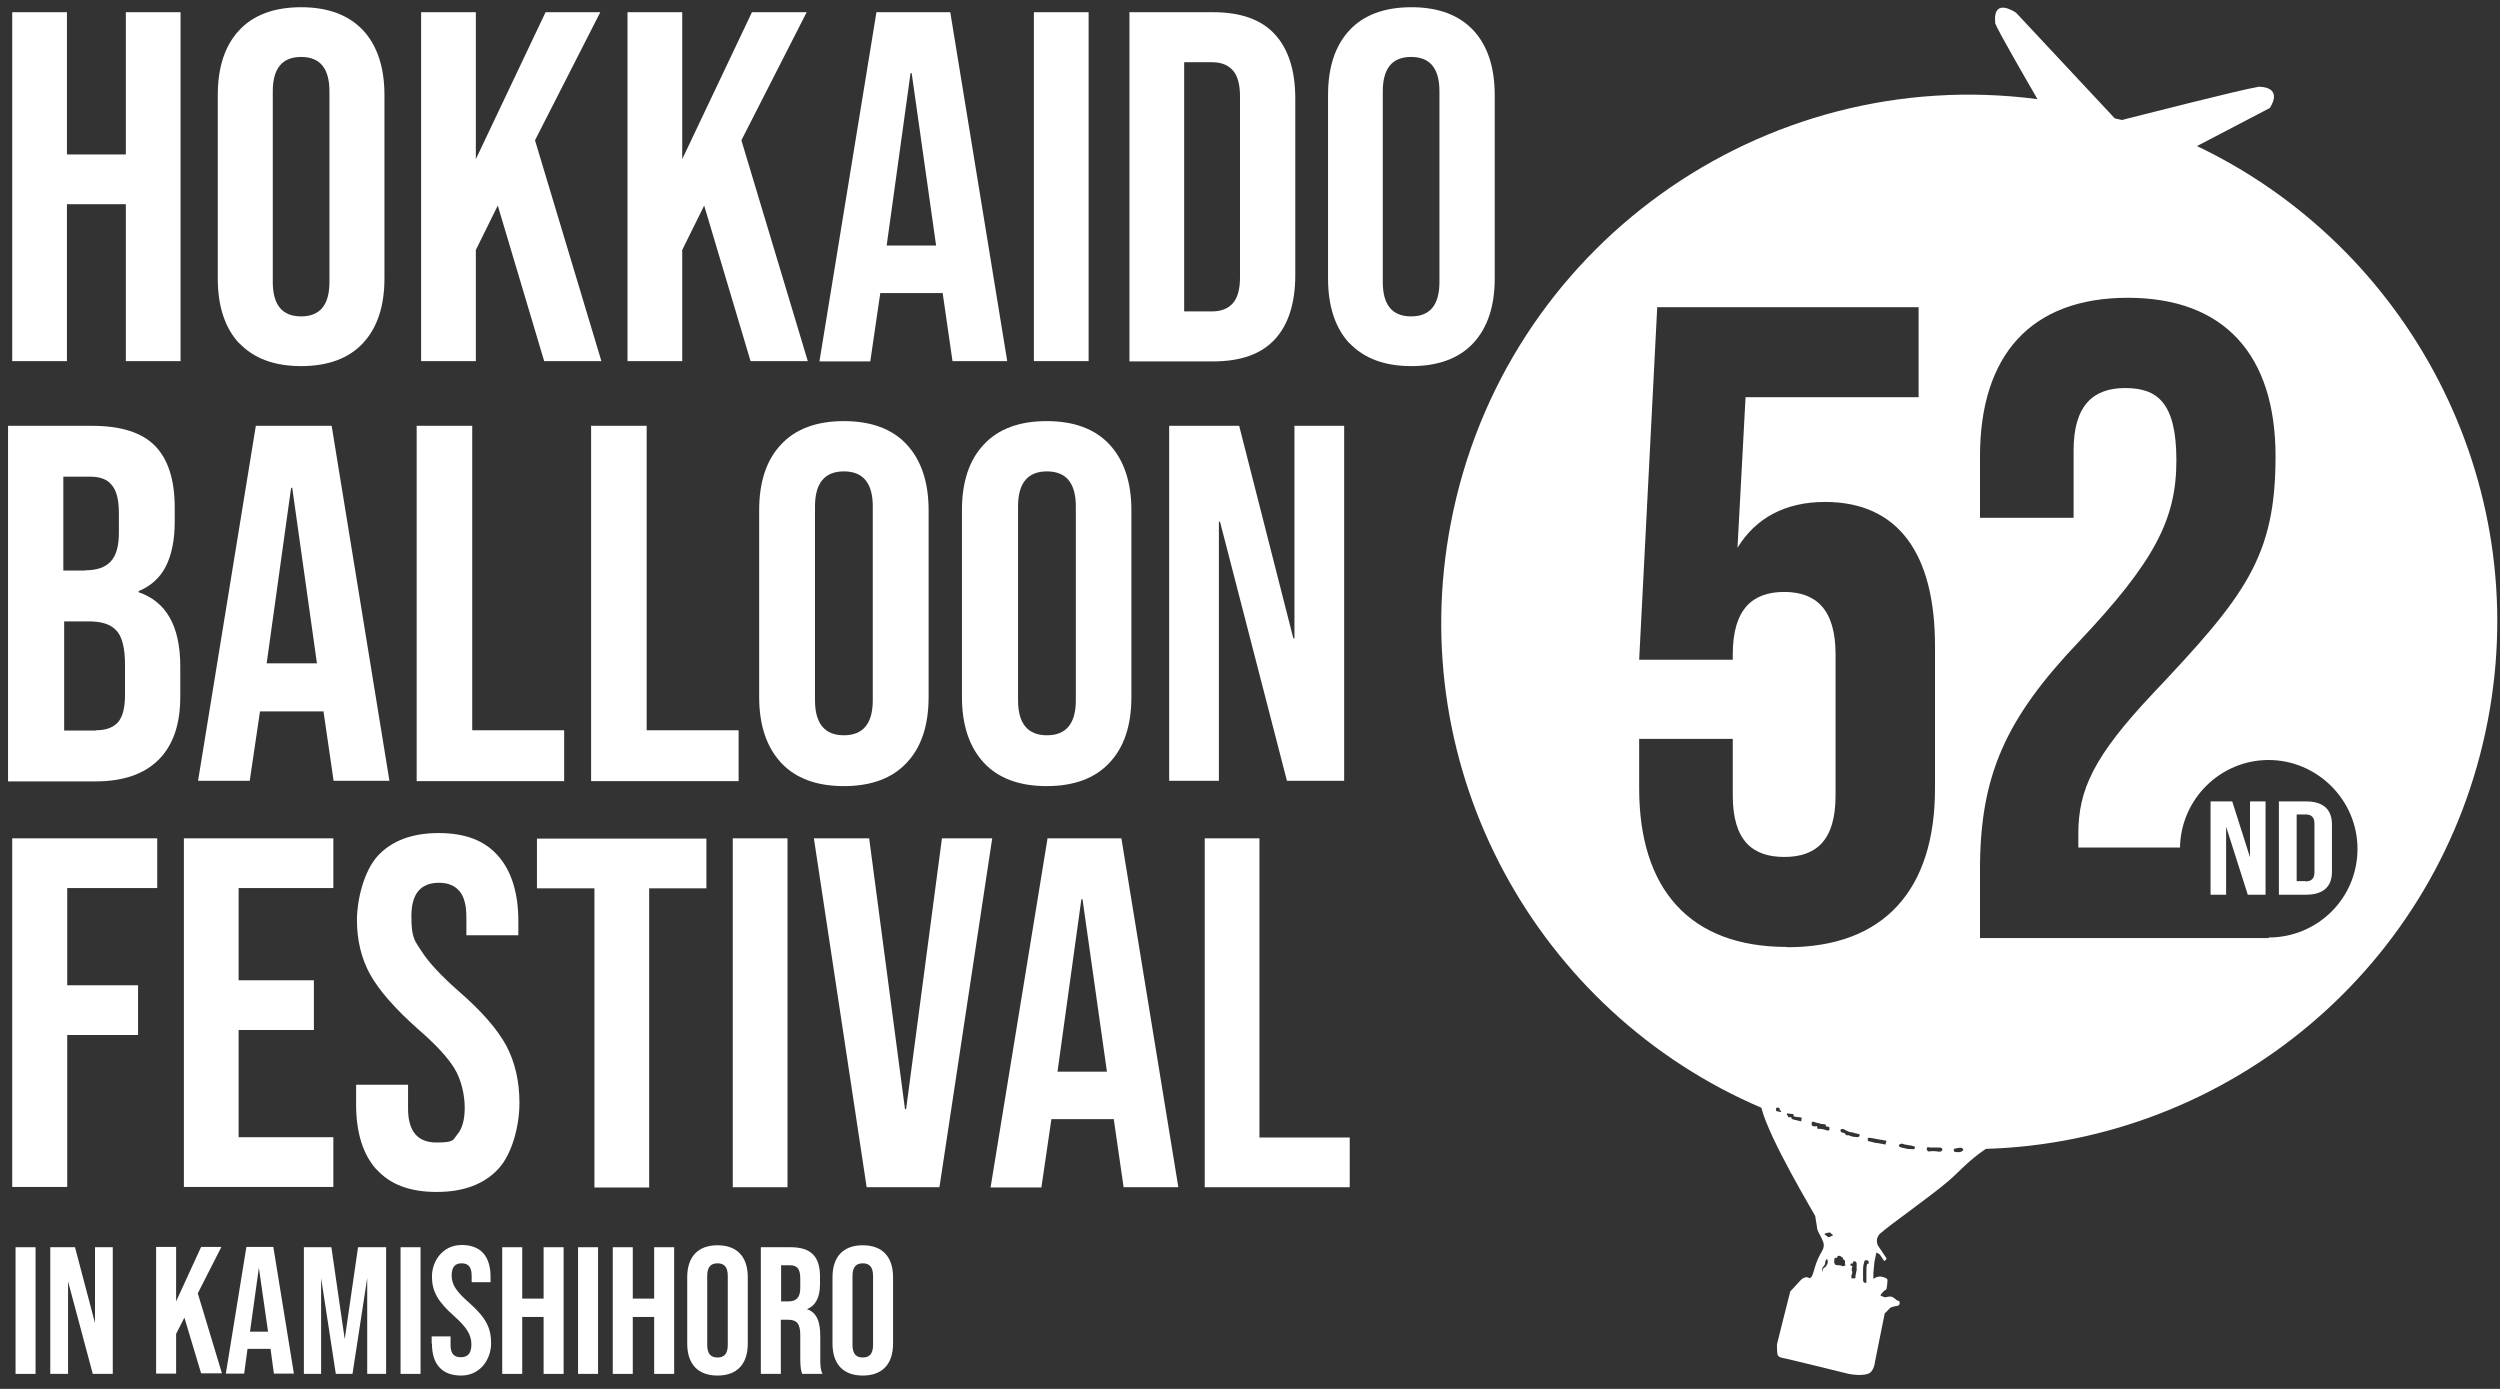
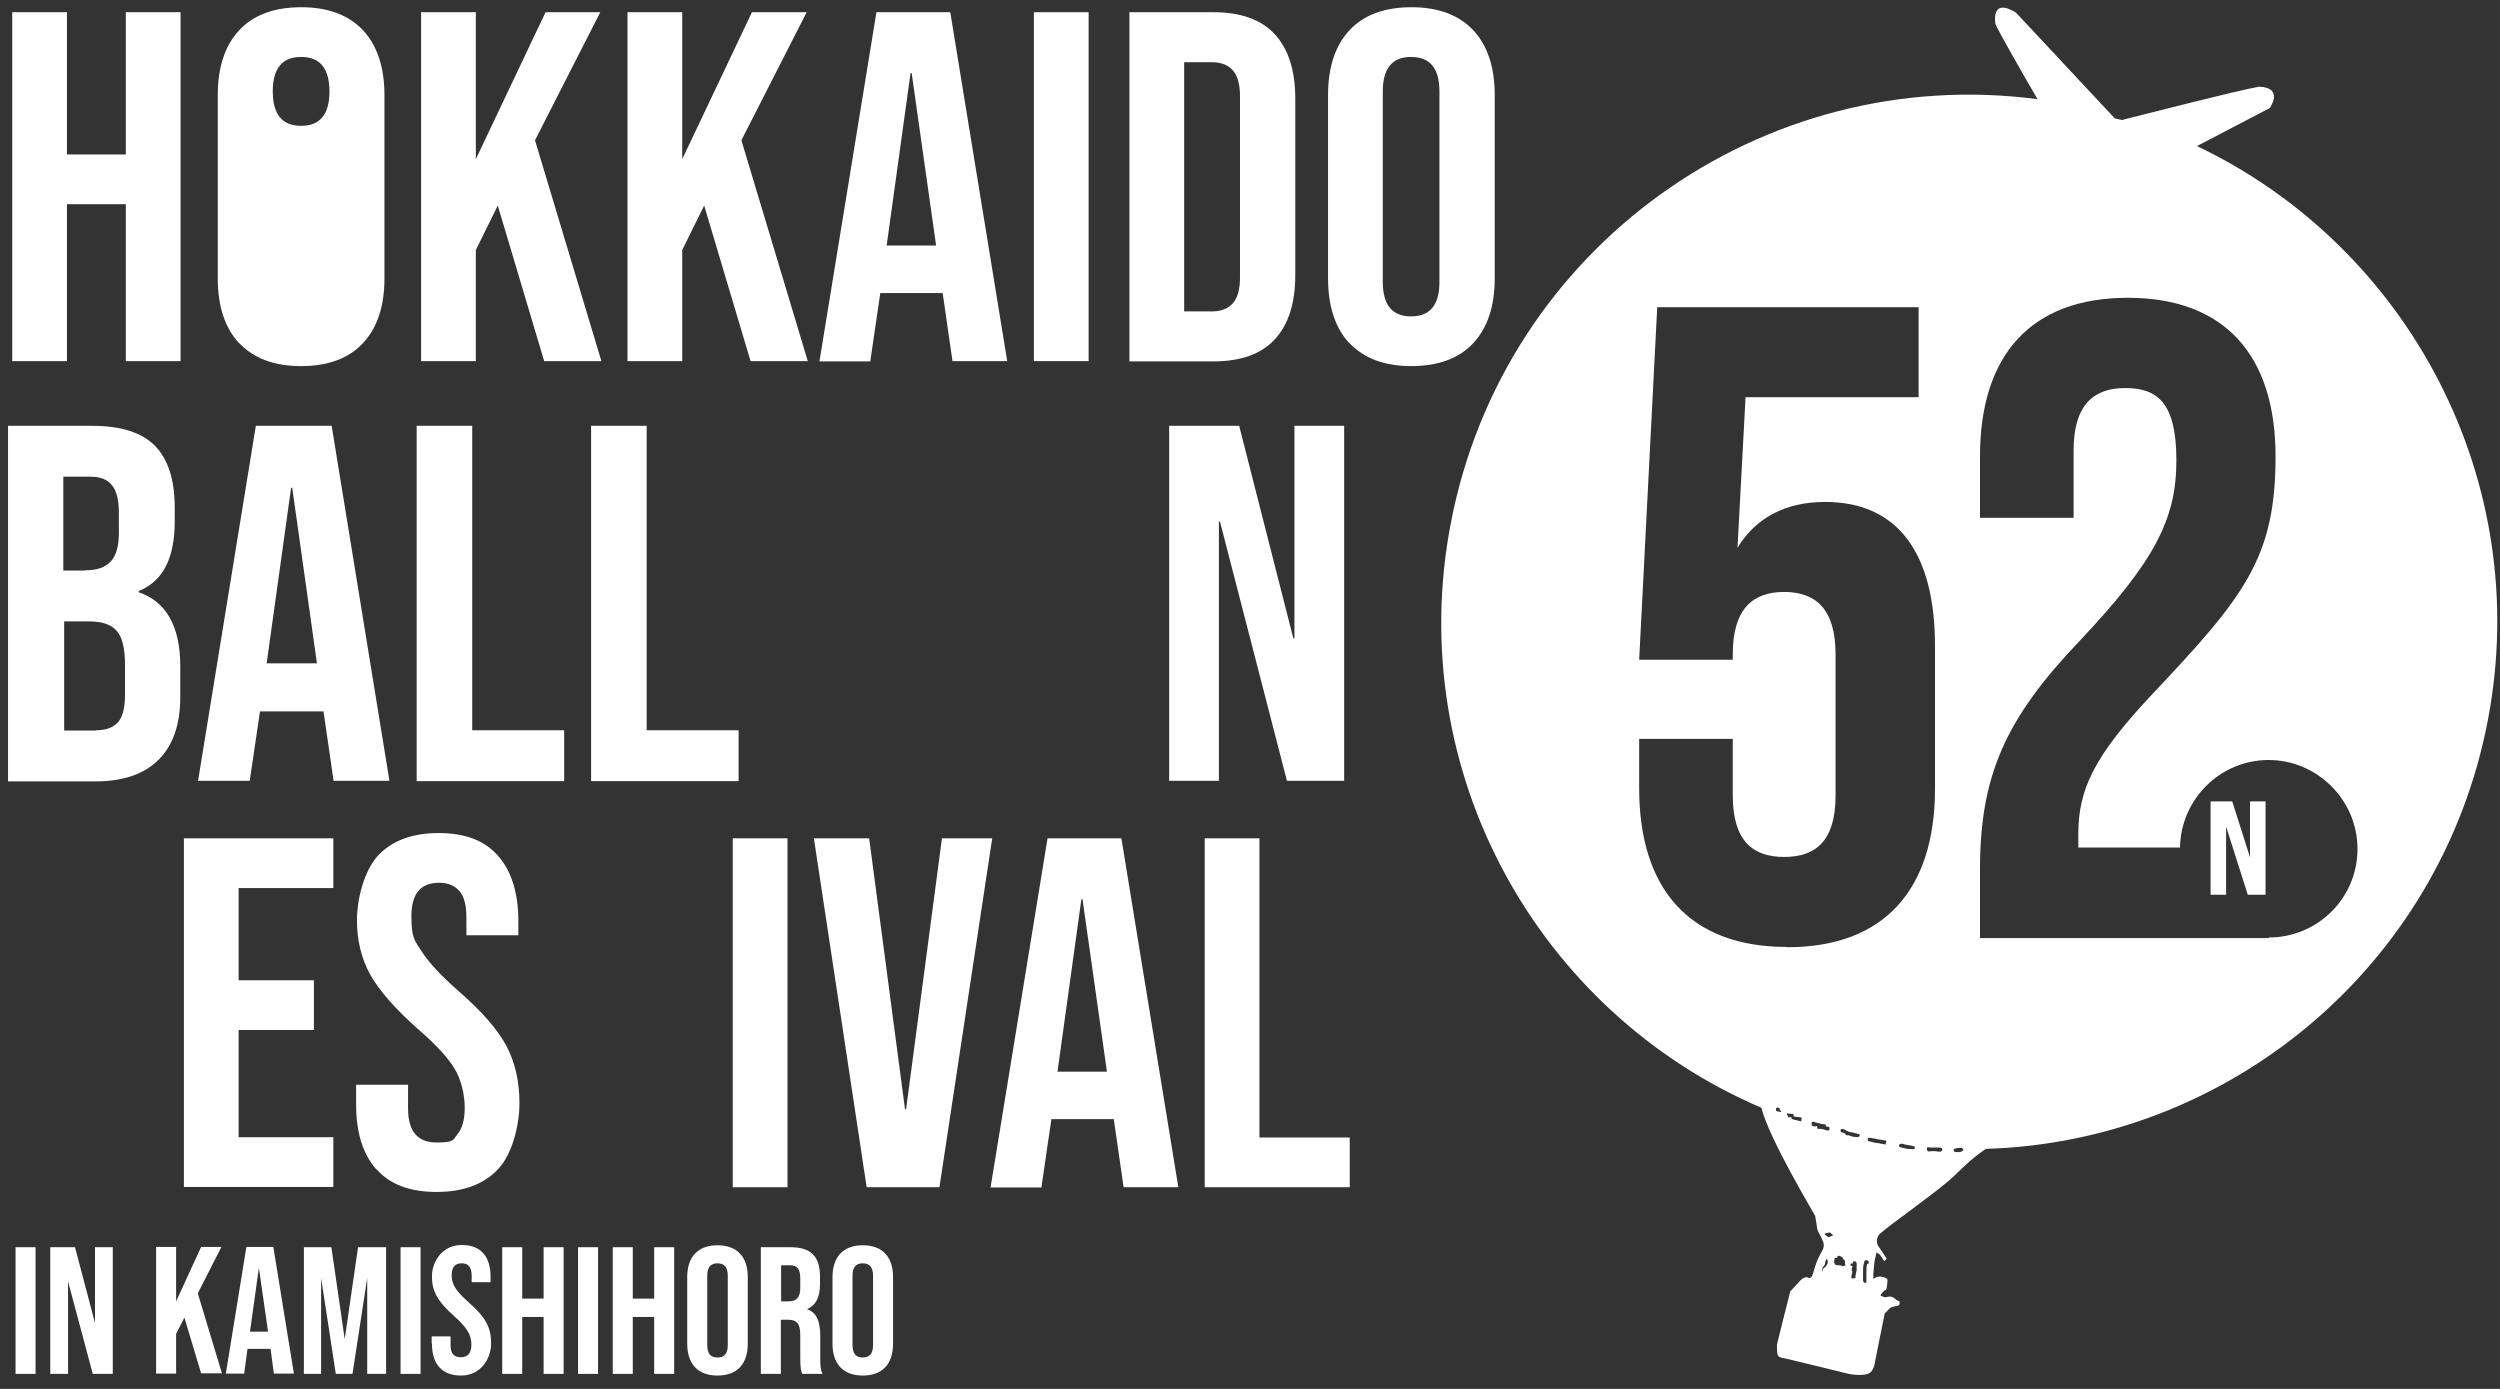
<svg xmlns="http://www.w3.org/2000/svg" version="1.1" viewBox="0 0 900 500">
  <rect x="0" y="0" width="900" height="500" fill="#333333" stroke="none" />
  <defs>
    <style>
      .cls-1 {
        fill: #fff;
      }
    </style>
  </defs>
  <g>
    <g id="_レイヤー_2" data-name="レイヤー_2">
      <g>
        <path class="cls-1" d="M4.4,4.4h19.7v51.2h21.2V4.4h19.7v125.6h-19.7v-56.5h-21.2v56.5H4.4V4.4Z" />
-         <path class="cls-1" d="M86.1,123.6c-5.1-5.5-7.7-13.3-7.7-23.3V34.2c0-10.1,2.6-17.8,7.7-23.3,5.1-5.5,12.6-8.3,22.3-8.3s17.1,2.8,22.3,8.3c5.1,5.5,7.7,13.3,7.7,23.3v66c0,10.1-2.6,17.8-7.7,23.3-5.1,5.5-12.6,8.3-22.3,8.3s-17.1-2.8-22.3-8.3ZM118.6,101.5V32.9c0-8.3-3.4-12.4-10.2-12.4s-10.2,4.1-10.2,12.4v68.6c0,8.3,3.4,12.4,10.2,12.4s10.2-4.1,10.2-12.4Z" />
+         <path class="cls-1" d="M86.1,123.6c-5.1-5.5-7.7-13.3-7.7-23.3V34.2c0-10.1,2.6-17.8,7.7-23.3,5.1-5.5,12.6-8.3,22.3-8.3s17.1,2.8,22.3,8.3c5.1,5.5,7.7,13.3,7.7,23.3v66c0,10.1-2.6,17.8-7.7,23.3-5.1,5.5-12.6,8.3-22.3,8.3s-17.1-2.8-22.3-8.3ZM118.6,101.5V32.9c0-8.3-3.4-12.4-10.2-12.4s-10.2,4.1-10.2,12.4c0,8.3,3.4,12.4,10.2,12.4s10.2-4.1,10.2-12.4Z" />
        <path class="cls-1" d="M151.6,4.4h19.7v52.9l25.1-52.9h19.7l-23.5,46.1,23.9,79.5h-20.6l-16.7-56-7.9,16v40h-19.7V4.4Z" />
        <path class="cls-1" d="M225.9,4.4h19.7v52.9l25.1-52.9h19.7l-23.5,46.1,23.9,79.5h-20.6l-16.7-56-7.9,16v40h-19.7V4.4Z" />
        <path class="cls-1" d="M315.4,4.4h26.7l20.5,125.6h-19.7l-3.6-24.9v.4h-22.4l-3.6,24.6h-18.3l20.5-125.6ZM337,88.4l-8.8-62.1h-.4l-8.6,62.1h17.8Z" />
        <path class="cls-1" d="M372.2,4.4h19.7v125.6h-19.7V4.4Z" />
        <path class="cls-1" d="M406.6,4.4h30.2c9.8,0,17.2,2.6,22.1,7.9,4.9,5.3,7.4,13,7.4,23.2v63.5c0,10.2-2.5,17.9-7.4,23.2-4.9,5.3-12.3,7.9-22.1,7.9h-30.2V4.4ZM436.4,112.1c3.2,0,5.7-1,7.4-2.9,1.7-1.9,2.6-5,2.6-9.3V34.6c0-4.3-.9-7.4-2.6-9.3-1.7-1.9-4.2-2.9-7.4-2.9h-10.1v89.7h10.1Z" />
        <path class="cls-1" d="M485.8,123.6c-5.1-5.5-7.7-13.3-7.7-23.3V34.2c0-10.1,2.6-17.8,7.7-23.3,5.1-5.5,12.6-8.3,22.3-8.3s17.1,2.8,22.3,8.3c5.1,5.5,7.7,13.3,7.7,23.3v66c0,10.1-2.6,17.8-7.7,23.3-5.1,5.5-12.6,8.3-22.3,8.3s-17.1-2.8-22.3-8.3ZM518.2,101.5V32.9c0-8.3-3.4-12.4-10.2-12.4s-10.2,4.1-10.2,12.4v68.6c0,8.3,3.4,12.4,10.2,12.4s10.2-4.1,10.2-12.4Z" />
-         <path class="cls-1" d="M4.4,301.8h52.2v17.9H24.2v35h25.5v17.9h-25.5v54.7H4.4v-125.6Z" />
        <path class="cls-1" d="M66.2,301.8h53.8v17.9h-34.1v33.2h27.1v17.9h-27.1v38.6h34.1v17.9h-53.8v-125.6Z" />
        <path class="cls-1" d="M135.6,421.1c-4.9-5.4-7.4-13.3-7.4-23.4v-7.2h18.7v8.6c0,8.1,3.4,12.2,10.2,12.2s5.9-1,7.6-3c1.7-2,2.6-5.2,2.6-9.6s-1.2-9.9-3.6-13.9c-2.4-4-6.8-8.8-13.3-14.4-8.1-7.2-13.8-13.7-17.1-19.5-3.2-5.8-4.8-12.4-4.8-19.7s2.5-17.6,7.5-23.1c5-5.4,12.3-8.2,21.9-8.2s16.6,2.7,21.4,8.2c4.8,5.4,7.3,13.3,7.3,23.4v5.2h-18.7v-6.5c0-4.3-.8-7.4-2.5-9.4-1.7-2-4.1-3-7.4-3-6.6,0-9.9,4-9.9,12s1.2,8.8,3.7,12.7c2.5,3.9,6.9,8.7,13.4,14.4,8.3,7.2,13.9,13.7,17.1,19.6,3.1,5.9,4.7,12.7,4.7,20.6s-2.5,18.2-7.6,23.7c-5.1,5.5-12.5,8.3-22.2,8.3s-16.8-2.7-21.7-8.2Z" />
-         <path class="cls-1" d="M213.9,319.8h-20.6v-17.9h61v17.9h-20.6v107.7h-19.7v-107.7Z" />
        <path class="cls-1" d="M263.8,301.8h19.7v125.6h-19.7v-125.6Z" />
        <path class="cls-1" d="M293,301.8h19.9l12.9,97.5h.4l12.9-97.5h18.1l-19,125.6h-26.2l-19-125.6Z" />
        <path class="cls-1" d="M377,301.8h26.7l20.5,125.6h-19.7l-3.6-24.9v.4h-22.4l-3.6,24.6h-18.3l20.5-125.6ZM398.5,385.8l-8.8-62.1h-.4l-8.6,62.1h17.8Z" />
        <path class="cls-1" d="M433.7,301.8h19.7v107.7h32.5v17.9h-52.2v-125.6Z" />
        <path class="cls-1" d="M2.9,153.3h30.3c10.3,0,17.9,2.4,22.6,7.2,4.7,4.8,7.1,12.2,7.1,22.2v5.1c0,6.6-1.1,11.9-3.2,16.1-2.1,4.1-5.4,7.1-9.8,8.9v.4c10,3.4,15,12.3,15,26.7v11c0,9.9-2.6,17.4-7.8,22.6-5.2,5.2-12.8,7.8-22.7,7.8H2.9v-127.8ZM30.8,205.3c4,0,7-1,9-3.1,2-2.1,3-5.5,3-10.4v-7.1c0-4.6-.8-8-2.5-10-1.6-2.1-4.2-3.1-7.8-3.1h-9.7v33.8h7.9ZM34.5,262.9c3.5,0,6.1-.9,7.9-2.8,1.7-1.9,2.6-5.1,2.6-9.8v-11.1c0-5.8-1-9.9-3-12.1-2-2.3-5.3-3.4-10-3.4h-8.9v39.3h11.5Z" />
        <path class="cls-1" d="M92.2,153.3h27.2l20.8,127.8h-20.1l-3.7-25.4v.4h-22.8l-3.7,25h-18.6l20.8-127.8ZM114.1,238.8l-8.9-63.2h-.4l-8.8,63.2h18.1Z" />
        <path class="cls-1" d="M149.9,153.3h20.1v109.6h33.1v18.3h-53.1v-127.8Z" />
        <path class="cls-1" d="M212.7,153.3h20.1v109.6h33.1v18.3h-53.1v-127.8Z" />
-         <path class="cls-1" d="M281.2,274.6c-5.2-5.6-7.9-13.5-7.9-23.7v-67.2c0-10.2,2.6-18.1,7.9-23.7,5.2-5.6,12.8-8.4,22.6-8.4s17.4,2.8,22.6,8.4c5.2,5.6,7.9,13.5,7.9,23.7v67.2c0,10.2-2.6,18.1-7.9,23.7-5.2,5.6-12.8,8.4-22.6,8.4s-17.4-2.8-22.6-8.4ZM314.2,252.1v-69.8c0-8.4-3.5-12.6-10.4-12.6s-10.4,4.2-10.4,12.6v69.8c0,8.4,3.5,12.6,10.4,12.6s10.4-4.2,10.4-12.6Z" />
-         <path class="cls-1" d="M354.2,274.6c-5.2-5.6-7.9-13.5-7.9-23.7v-67.2c0-10.2,2.6-18.1,7.9-23.7,5.2-5.6,12.8-8.4,22.6-8.4s17.4,2.8,22.6,8.4c5.2,5.6,7.9,13.5,7.9,23.7v67.2c0,10.2-2.6,18.1-7.9,23.7-5.2,5.6-12.8,8.4-22.6,8.4s-17.4-2.8-22.6-8.4ZM387.3,252.1v-69.8c0-8.4-3.5-12.6-10.4-12.6s-10.4,4.2-10.4,12.6v69.8c0,8.4,3.5,12.6,10.4,12.6s10.4-4.2,10.4-12.6Z" />
        <path class="cls-1" d="M420.9,153.3h25.2l19.5,76.5h.4v-76.5h17.9v127.8h-20.6l-24.1-93.3h-.4v93.3h-17.9v-127.8Z" />
      </g>
      <g>
        <path class="cls-1" d="M5.6,449h7.2v45.6h-7.2v-45.6Z" />
        <path class="cls-1" d="M18.1,449h8.9l7.2,27.3v-27.3h6.4v45.6h-7.2l-8.9-33.3v33.3h-6.4v-45.6Z" />
        <path class="cls-1" d="M66.3,474.5l-2.9,5.7v14.3h-7.2v-45.6h7.2v19.6l9-19.6h7.3l-8.5,16.7,8.7,28.8h-7.5l-6-20Z" />
        <path class="cls-1" d="M97.4,485.6h-8.3l-1.2,8.9h-6.6l7.4-45.6h9.7l7.4,45.6h-7.2l-1.2-8.9ZM96.5,479.4l-3.3-23-3.2,23h6.4Z" />
        <path class="cls-1" d="M109.2,449h10.1l4.8,33.1,4.8-33.1h10.1v45.6h-6.8v-34.5l-5.3,34.5h-6l-5.3-34.5v34.5h-6.2v-45.6Z" />
        <path class="cls-1" d="M144.2,449h7.2v45.6h-7.2v-45.6Z" />
        <path class="cls-1" d="M155.4,483.7v-2.6h6.8v3.1c0,3.3,1.4,4.4,3.7,4.4s3.8-1.2,3.8-4.6-1.6-6.1-6.2-10.2c-6-5.3-8-9-8-14.3s3.7-11.3,10.7-11.3,10.4,4.2,10.4,11.5v1.9h-6.8v-2.3c0-3.3-1.3-4.5-3.6-4.5s-3.6,1.2-3.6,4.4,1.6,5.7,6.3,9.8c6,5.3,7.9,9,7.9,14.6s-3.8,11.6-10.8,11.6-10.5-4.2-10.5-11.5Z" />
        <path class="cls-1" d="M180.8,449h7.2v18.5h7.7v-18.5h7.2v45.6h-7.2v-20.5h-7.7v20.5h-7.2v-45.6Z" />
        <path class="cls-1" d="M208.1,449h7.2v45.6h-7.2v-45.6Z" />
        <path class="cls-1" d="M220.6,449h7.2v18.5h7.7v-18.5h7.2v45.6h-7.2v-20.5h-7.7v20.5h-7.2v-45.6Z" />
        <path class="cls-1" d="M247.4,483.7v-23.9c0-7.3,3.8-11.5,10.9-11.5s10.9,4.2,10.9,11.5v23.9c0,7.3-3.8,11.5-10.9,11.5s-10.9-4.2-10.9-11.5ZM262,484.2v-24.9c0-3.3-1.4-4.5-3.7-4.5s-3.7,1.2-3.7,4.5v24.9c0,3.3,1.4,4.5,3.7,4.5s3.7-1.2,3.7-4.5Z" />
        <path class="cls-1" d="M274,449h10.6c7.4,0,10.6,3.4,10.6,10.5v2.8c0,4.7-1.5,7.7-4.7,9h0c3.6,1.2,4.8,4.6,4.8,9.8v8c0,2.2,0,3.8.8,5.5h-7.3c-.4-1.2-.7-1.9-.7-5.6v-8.3c0-4.2-1.2-5.6-4.5-5.6h-2.5v19.5h-7.2v-45.6ZM283.8,468.5c2.7,0,4.3-1.2,4.3-4.8v-3.5c0-3.3-1.1-4.7-3.6-4.7h-3.3v13h2.6Z" />
        <path class="cls-1" d="M299.7,483.7v-23.9c0-7.3,3.8-11.5,10.9-11.5s10.9,4.2,10.9,11.5v23.9c0,7.3-3.8,11.5-10.9,11.5s-10.9-4.2-10.9-11.5ZM314.3,484.2v-24.9c0-3.3-1.4-4.5-3.7-4.5s-3.7,1.2-3.7,4.5v24.9c0,3.3,1.4,4.5,3.7,4.5s3.7-1.2,3.7-4.5Z" />
      </g>
      <g>
        <path class="cls-1" d="M790.5,52.8h0c0,0,26.6-13.9,26.6-13.9,0,0,5.3-7.3-3.8-7.7-8.1,1.4-40.5,9.8-47.9,11.6-.9.3-1.5.4-1.5.4l-2.6-.6-1.3-1.4-34.2-36.6s-8.6-6.1-7.5,3.9c1.2,3,11.2,20.3,15.2,27.2-99-13-192.2,53.3-211.2,152.6-17.2,89.3,31.3,176.1,111.8,210.5,2.7,11.1,19.3,38.6,19.4,39,0,.6.5,2.8.6,3.9,0,1.2,1,2.7,1.6,3.9.7,1.5.7,1.6.8,2.1.3,1.6-.6,2.7-1.3,4-2.4,4.4-2.3,8.3-3.7,8.4-.5,0-.6-.3-1.2-.3s-1.3.3-2.2,1.2c-1.6,1.8-3.6,3.9-3.6,3.9,0,0-4.7,18.5-4.8,19.1,0,.7,0,2.7.2,3.6.2.8.9,1,1.5,1.2.7,0,22.8,5.5,24.1,5.8,1.4.3,4.7.7,6.9,0,2.3-.7,2.6-4.4,2.6-4.4l3.5-17.4s1.1-1,1.8-1.8c.7-.7,2.6-.8,3.1-1,.5-.2.8-1.5,0-1.7-.9-.2-.7-.5-1.7-1.1-.8-.7-2.1-.4-2.7-.2-.7.2-2.1-.7-2.1-.7,0,0,1.3-1.8,1.9-1.9.6,0,.6-3,.7-3.5,0-.6-.7-1-2.2-1.3-1.4-.3-2.9.8-2.9.8v-2l.4-4.2.7-3.3,1.2.7s1,1.4,1.4,2.1c.3.7,1.1-.6,1.1-.6l-3.2-4.8c-.2-.5-.4-1.2-.3-2.1.2-1.2,1-2.1,1.5-2.4,3.1-2.8,17.5-12.9,24.2-18.6,4.4-3.8,7-7.2,13.5-11.6,87-2.6,163.6-65.1,180.7-154.2,16.6-86.4-28.7-170.8-105.1-207ZM641.2,400.3c-.4,0-.7,0-1.1-.2,0,0-.5,0-.7-.2v-1c.3-.3,1.1-.2,1.3.2v.5c0,.2.4.2.5.4v.4ZM648.6,403.4c0,0,0,.2-.2.3-.7-.2-1.3-.3-2-.5-.4,0-.7-.2-1.1-.3,0,0-.2,0-.3,0,0,0,0-.4,0-.5-.2-.4-1.3,0-1.3-.4v-.3c0-.2-.3,0-.4-.3v-.6l1.5.2c.6,0,.8,0,.9.3v.4c0,.4.9.3,2.1.5.4,0,.7.2.8.2,0,.5,0,.7-.3,1h.2ZM655.4,406.4h0c-.7,0-1.1,0-1.2-.2,0-.2,0-.5,0-.7s-.4,0-.7,0-1.1,0-1.3-.5v-.4c0-.5,0-.7.2-.7.2-.2.7,0,1.6.3.5,0,.9.3,1.6.4.9.2,1.6,0,1.7.4v.4c0,.3,1.1,0,1.3.5v.4c0,.2,0,.6-.3.7-.2,0-.3,0-.4,0-.9-.3-1.6-.5-2.3-.6ZM657.6,455.4h0c-.3.6-.4.7-.5.7-.3.3-.4.2-.6.4-.3.4-.2.9-.5,1.3v-.8c0-.4,0-.6.3-.9.3-.5.4-.4.6-.8.3-.6,0-.9.4-1.6,0,0,.2-.4.4-.4s.3.6.3.9,0,.6-.3,1.1ZM659.5,444.9c-.8.3-1,.8-1.7.2-.7-.6-1.4-.8-.6-1.1.9-.3,1.7-.3,1.7-.3l.2.3c.6.5,1.2.7.4.9ZM664.1,455.5c0,.2-.4.3-.4.3-.5.2-.7-.3-1.5-.3h-.6c-.3,0-.7-.2-.9-.2-.2-.3-.3-.5-.4-.7,0-1.4.2-1.8.4-1.8.2,0,.4,0,.6,0,.2,0,0-.3.2-.5.2-.3.8-.3,1.2,0,.3.2.7.5.7.5l.2.6c.4.2.6.4.6.6v1.1c.2.4.2.5,0,.7ZM668,459.5c0,.2,0,.6-.2.7,0,0-.2,0-.6,0-.6,0-.6,0-.7,0v-.9c.3-1,.4-1.2.3-1.5,0-.4-.2-.3-.2-.7,0-.7.4-1.2.2-1.4,0,0-.4,0-.5,0-.2-.2-.2-.8,0-.8.2,0,.5,0,.6,0,.2,0,0-.4.2-.6.2-.3.8-.3,1.1,0,0,.2.2.4.2.5v1.1c0,.2,0,.5-.2.7h.3c-.2,1-.4,2.1-.6,3.1ZM668.8,409.3c-.4.2-.7,0-.7,0-.6,0-1,0-1.3-.2-.6,0-.7-.3-1.3-.4-.5,0-.6,0-.7,0-.5-.2-.4-.6-.9-.8-.5-.3-.8,0-1.1-.4-.2-.2-.3-.6-.2-.8,0,0,0-.1.3-.2.5-.2.9,0,1.2.2.8.4,1.3.7,1.8.8.7.2.7,0,2.1.5.4,0,.7.2.8.2.3,0,.6,0,.7.4,0,.3-.3.7-.5.7ZM672.5,455h-.3c-.3.7-.3,1.7-.3,3.5v3.3s-.2,0-.3,0c-.4,0-.6,0-.7-.3-.2-.2-.2-.7-.2-.8v-3.7c0-.3,0-1.3.4-2.6,0-.4.3-.7.5-.7.2,0,.4,0,.6,0,0,0,.3,0,.4.3.3.3,0,.8,0,1.1ZM678.9,412c-.3,0-.7,0-1.1-.2-.8,0-1-.2-1.8-.3-.6,0-.8,0-2.1-.4-.9-.2-1.4-.2-1.5-.6v-.7c0-.2.3-.2.4-.2.9,0,2.9.5,4.1.7.2,0,.7,0,1.1.2.4,0,.7,0,1.1.2,0,.4-.2.7-.3,1.1ZM643.3,340.9c-35,0-53.2-20.8-53.2-57.1v-17.8h33.7v20.4c0,16.2,7.1,22.1,18.5,22.1s18.5-5.8,18.5-22.1v-50.9c0-16.2-7.1-22.4-18.5-22.4s-18.5,6.2-18.5,22.4v2h-33.7l6.5-126.9h94.1v32.4h-62.3l-2.9,54.2c6.5-10.7,17.2-16.5,31.5-16.5,26.3,0,39.6,18.5,39.6,51.9v51.3c0,36.3-18.2,57.1-53.2,57.1ZM689.1,413.7c-.2,0-.4,0-.7,0-.8-.2-.4.2-2.2-.2-1.9-.5-1.5-.3-2-.5-.2,0-.6-.3-.6-.6s.4-.5.6-.6c.5-.2.8,0,1.8.3.3,0,.7,0,1.2.2.6,0,1.3.2,2.2.5,0,0,0,.7-.3.8ZM698.9,414.4c-.6.5-1.3,0-2.9,0s-1.6.3-2,0c-.4-.4-.5-1-.2-1.3.3-.3.5,0,1.1,0,.6,0,1.1,0,2.2,0s1.7,0,2,.3c0,0,0,.3.2.4,0,.2-.2.4-.4.6ZM705.7,414.7c-.7.2-1.1,0-1.8,0-.7,0-.5-1.1-.5-1.1,0,0,1.7-.5,2.8-.4,0,0,.6.5.6.7s-.5.7-1.1.8ZM816.7,337.7c-.2,0-.5,0-.7,0h0s-103.2,0-103.2,0v-24.7c0-33.7,9.1-54.2,35.7-82.1,27.3-28.9,35-44.1,35-65.2s-7.1-26-18.5-26-18.5,6.2-18.5,22.4v24.3h-33.7v-22.1c0-36.3,18.2-57.1,53.2-57.1s53.2,20.8,53.2,57.1-11,50.3-44.1,85.3c-21.4,22.7-26.9,34.7-26.9,50.6v4.9h36.6c.3-17.4,14.5-31.5,31.9-31.5s32,14.3,32,32-14.3,31.9-32,31.9Z" />
        <g>
          <path class="cls-1" d="M795.8,288.5h7.8l6.4,20.1v-20.1h5.6v33.6h-6.4l-7.8-24.5v24.5h-5.6v-33.6Z" />
-           <path class="cls-1" d="M820.4,288.5h9.7c6.3,0,9.4,2.9,9.4,8.3v17c0,5.4-3.1,8.3-9.4,8.3h-9.7v-33.6ZM830,317.3c2,0,3.2-.9,3.2-3.3v-17.5c0-2.4-1.2-3.3-3.2-3.3h-3.2v24h3.2Z" />
        </g>
      </g>
    </g>
  </g>
</svg>